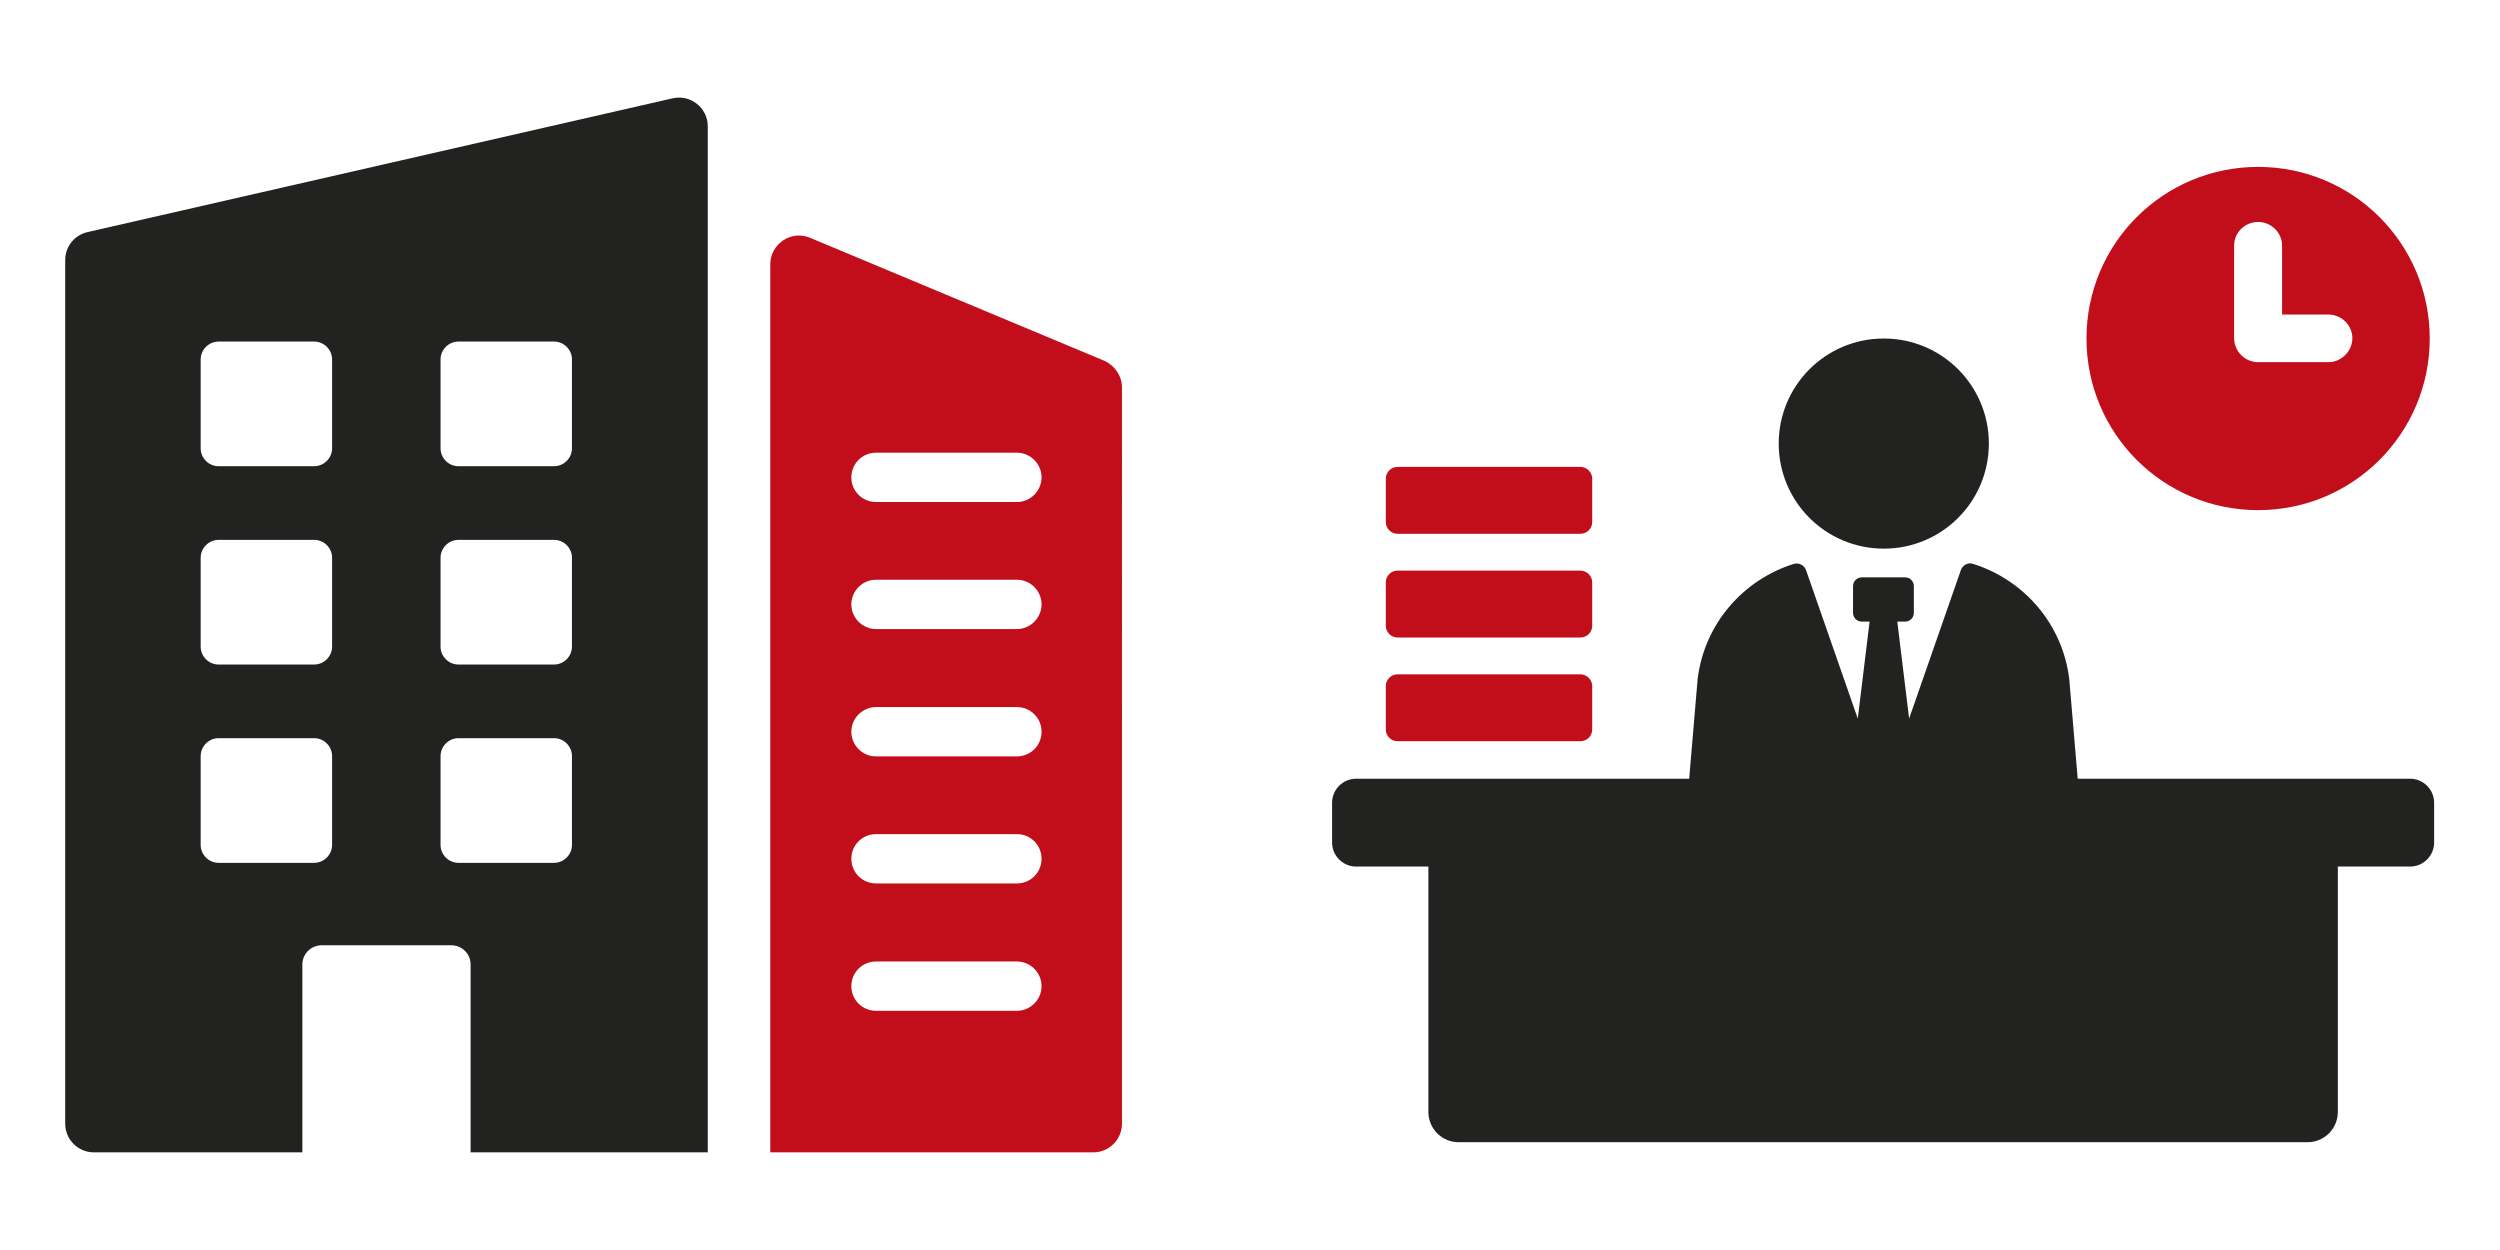
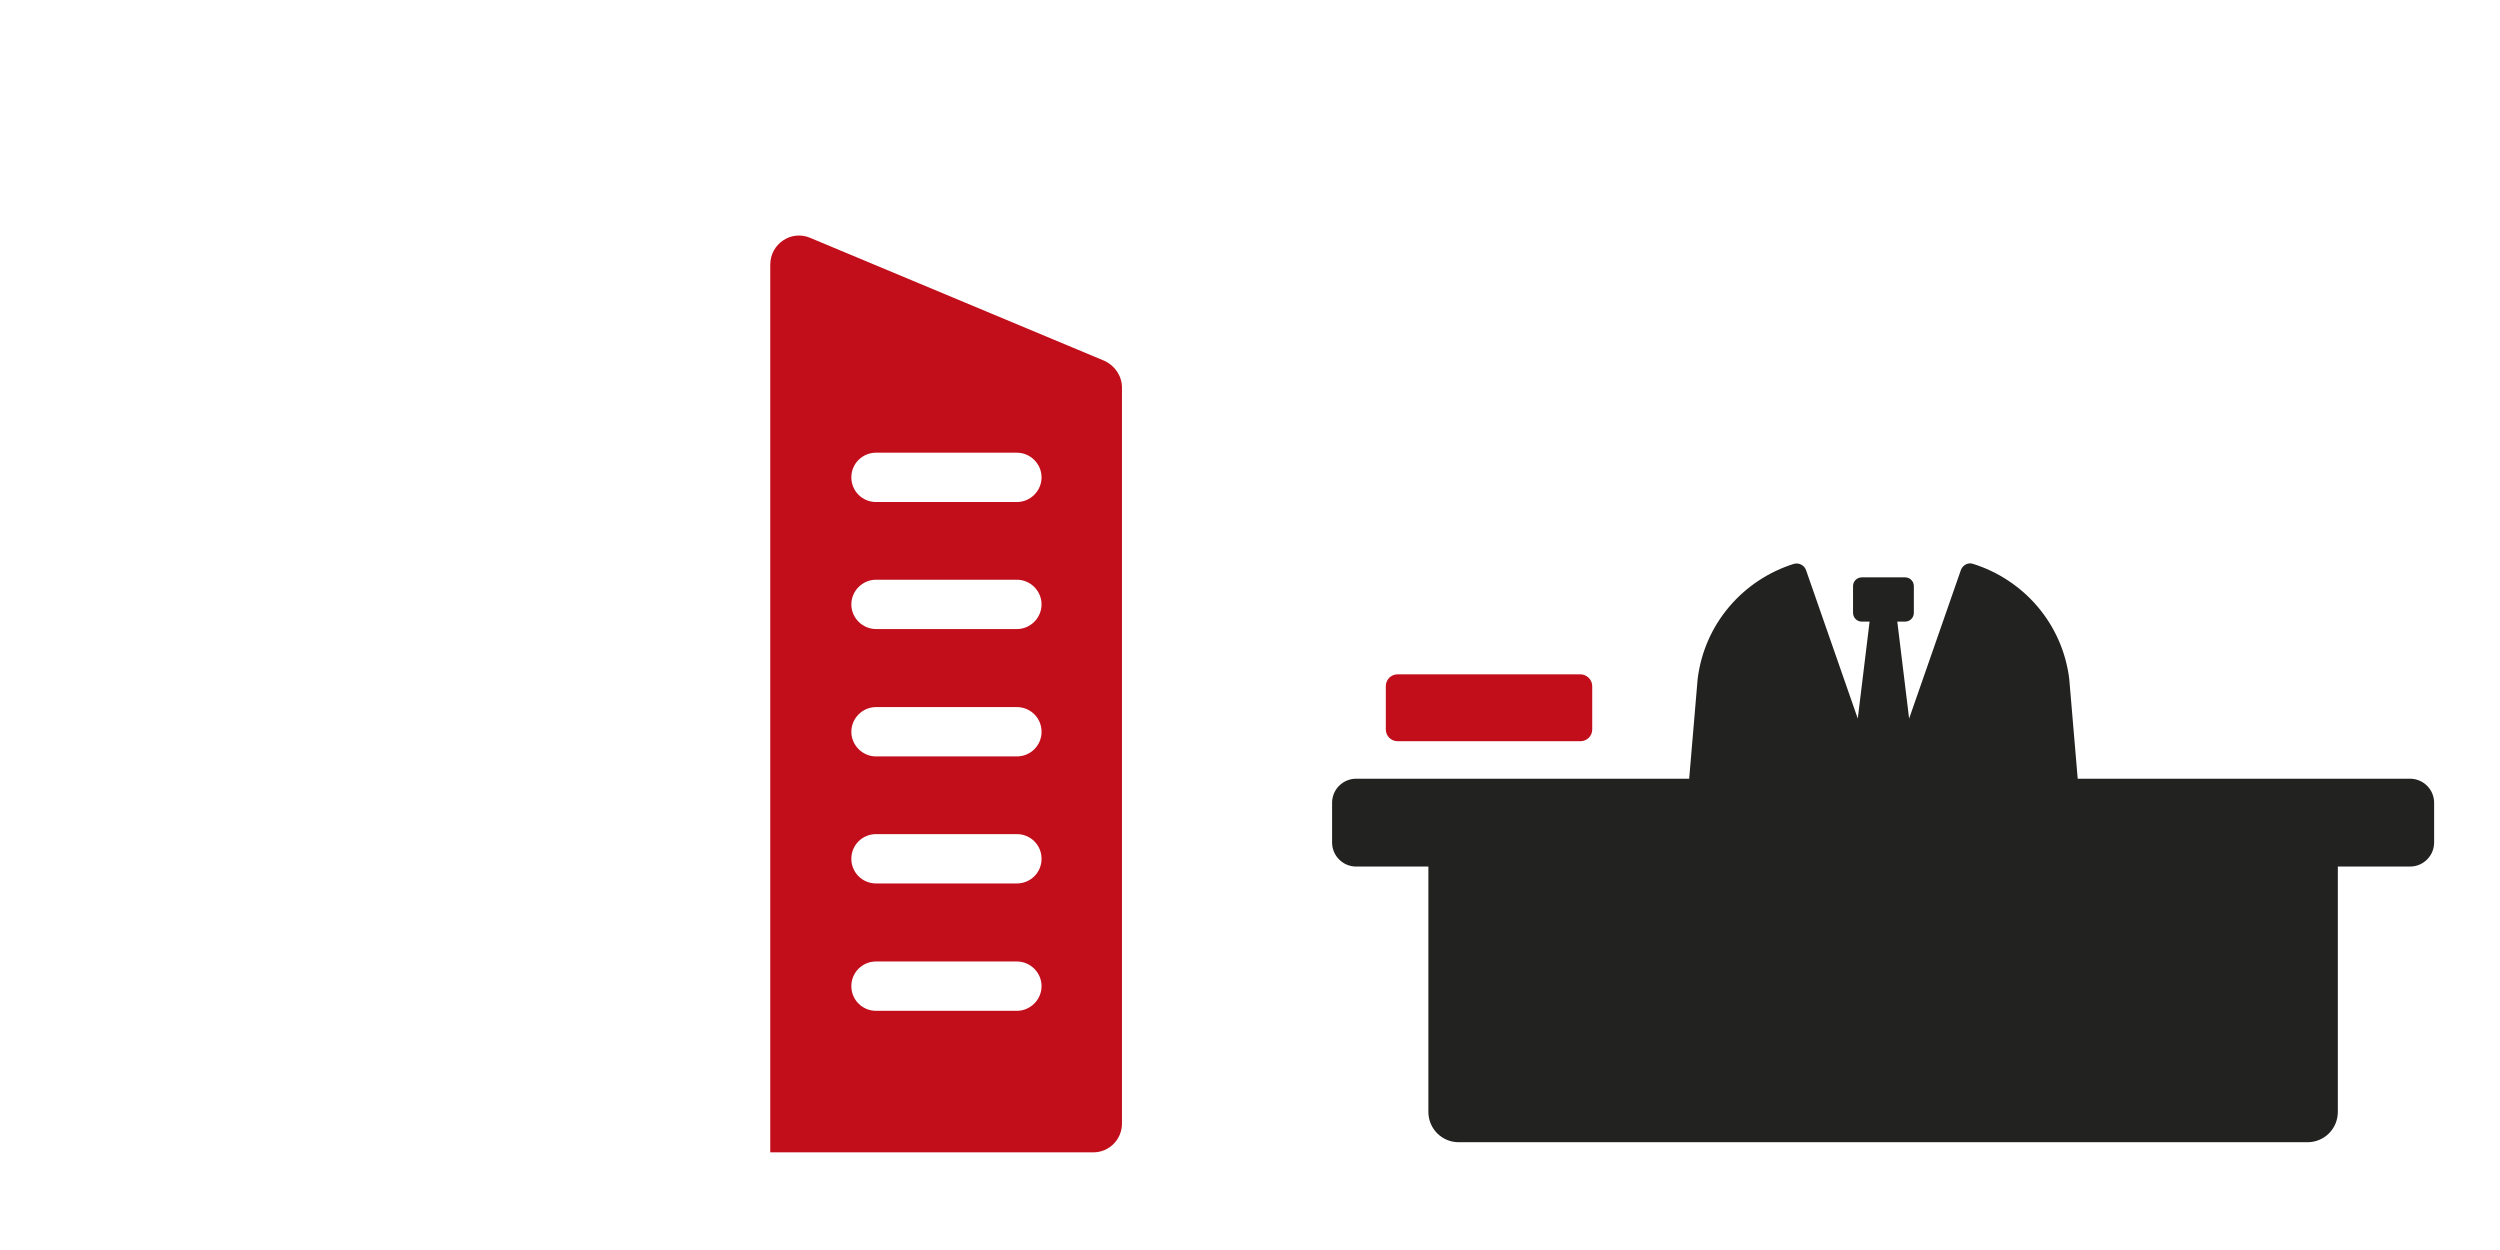
<svg xmlns="http://www.w3.org/2000/svg" id="Ebene_1" version="1.1" viewBox="0 0 74 37">
  <defs>
    <style>
      .st0 {
        fill: #c20e1a;
      }

      .st1 {
        fill: #222221;
      }
    </style>
  </defs>
-   <path class="st0" d="M66.13,7.27c0-.39.32-.7.71-.7s.71.32.71.7v2.04h1.37c.39,0,.71.32.71.7s-.32.71-.71.71h-2.08c-.39,0-.71-.32-.71-.71v-2.75h0ZM66.84,15.1c2.81,0,5.08-2.27,5.08-5.08s-2.27-5.08-5.08-5.08-5.08,2.27-5.08,5.08,2.27,5.08,5.08,5.08" />
-   <path class="st1" d="M55.76,16.24c1.72,0,3.11-1.39,3.11-3.11s-1.39-3.11-3.11-3.11-3.11,1.39-3.11,3.11,1.39,3.11,3.11,3.11" />
  <path class="st1" d="M71.36,23.05h-9.86l-.25-2.95c-.2-1.64-1.35-2.94-2.85-3.41-.15-.05-.31.04-.36.19l-1.53,4.39-.35-2.87h.23c.14,0,.26-.11.26-.26v-.79c0-.14-.11-.26-.26-.26h-1.28c-.14,0-.26.11-.26.26v.79c0,.14.11.26.26.26h.23l-.35,2.87-1.53-4.39c-.05-.15-.21-.23-.36-.19-1.5.47-2.65,1.77-2.85,3.41l-.25,2.95h-9.86c-.39,0-.71.32-.71.71v1.18c0,.39.32.71.71.71h2.14v7.26c0,.5.4.9.9.9h25.12c.5,0,.9-.4.9-.9v-7.26h2.14c.39,0,.71-.32.71-.71v-1.18c0-.39-.32-.71-.71-.71" />
  <path class="st0" d="M41.37,21.94h5.41c.19,0,.35-.15.35-.35v-1.28c0-.19-.16-.35-.35-.35h-5.41c-.19,0-.35.15-.35.35v1.28c0,.19.15.35.35.35" />
-   <path class="st0" d="M41.37,18.87h5.41c.19,0,.35-.15.35-.35v-1.28c0-.19-.16-.35-.35-.35h-5.41c-.19,0-.35.15-.35.35v1.28c0,.19.15.35.35.35" />
-   <path class="st0" d="M41.37,15.8h5.41c.19,0,.35-.15.35-.35v-1.28c0-.19-.16-.35-.35-.35h-5.41c-.19,0-.35.15-.35.35v1.28c0,.19.15.35.35.35" />
  <path class="st0" d="M30.1,14.86h-4.17c-.4,0-.73-.32-.73-.73s.33-.73.73-.73h4.17c.4,0,.73.33.73.73s-.33.73-.73.73M30.1,18.62h-4.17c-.4,0-.73-.33-.73-.73s.33-.73.73-.73h4.17c.4,0,.73.33.73.73s-.33.73-.73.73M30.1,22.39h-4.17c-.4,0-.73-.33-.73-.73s.33-.73.73-.73h4.17c.4,0,.73.32.73.73s-.33.73-.73.73M30.1,26.15h-4.17c-.4,0-.73-.32-.73-.73s.33-.73.73-.73h4.17c.4,0,.73.32.73.73s-.33.73-.73.73M30.1,29.92h-4.17c-.4,0-.73-.32-.73-.73s.33-.73.73-.73h4.17c.4,0,.73.33.73.73s-.33.73-.73.73M22.8,7.82v26.29h9.56c.47,0,.85-.38.85-.85V11.47c0-.34-.21-.65-.52-.79l-8.71-3.64c-.56-.24-1.18.18-1.18.79" />
-   <path class="st1" d="M16.93,13.27c0,.29-.24.53-.53.53h-2.83c-.29,0-.53-.24-.53-.53v-2.63c0-.29.24-.53.53-.53h2.83c.29,0,.53.24.53.53v2.63ZM16.93,19.14c0,.29-.24.53-.53.53h-2.83c-.29,0-.53-.24-.53-.53v-2.63c0-.29.24-.53.53-.53h2.83c.29,0,.53.24.53.53v2.63ZM16.93,25.01c0,.29-.24.53-.53.53h-2.83c-.29,0-.53-.24-.53-.53v-2.63c0-.29.24-.53.53-.53h2.83c.29,0,.53.24.53.53,0,0,0,2.63,0,2.63ZM9.83,13.27c0,.29-.24.53-.53.53h-2.83c-.29,0-.53-.24-.53-.53v-2.63c0-.29.24-.53.53-.53h2.83c.29,0,.53.24.53.53v2.63ZM9.83,19.14c0,.29-.24.53-.53.53h-2.83c-.29,0-.53-.24-.53-.53v-2.63c0-.29.24-.53.53-.53h2.83c.29,0,.53.24.53.53v2.63ZM9.83,25.01c0,.29-.24.53-.53.53h-2.83c-.29,0-.53-.24-.53-.53v-2.63c0-.29.24-.53.53-.53h2.83c.29,0,.53.24.53.53,0,0,0,2.63,0,2.63ZM1.93,7.7v25.56c0,.47.38.85.85.85h6.17v-5.56c0-.32.26-.57.57-.57h3.84c.31,0,.57.25.57.57v5.56h7.02V3.74c0-.55-.51-.95-1.04-.83L2.59,6.87c-.39.09-.66.43-.66.83" />
</svg>